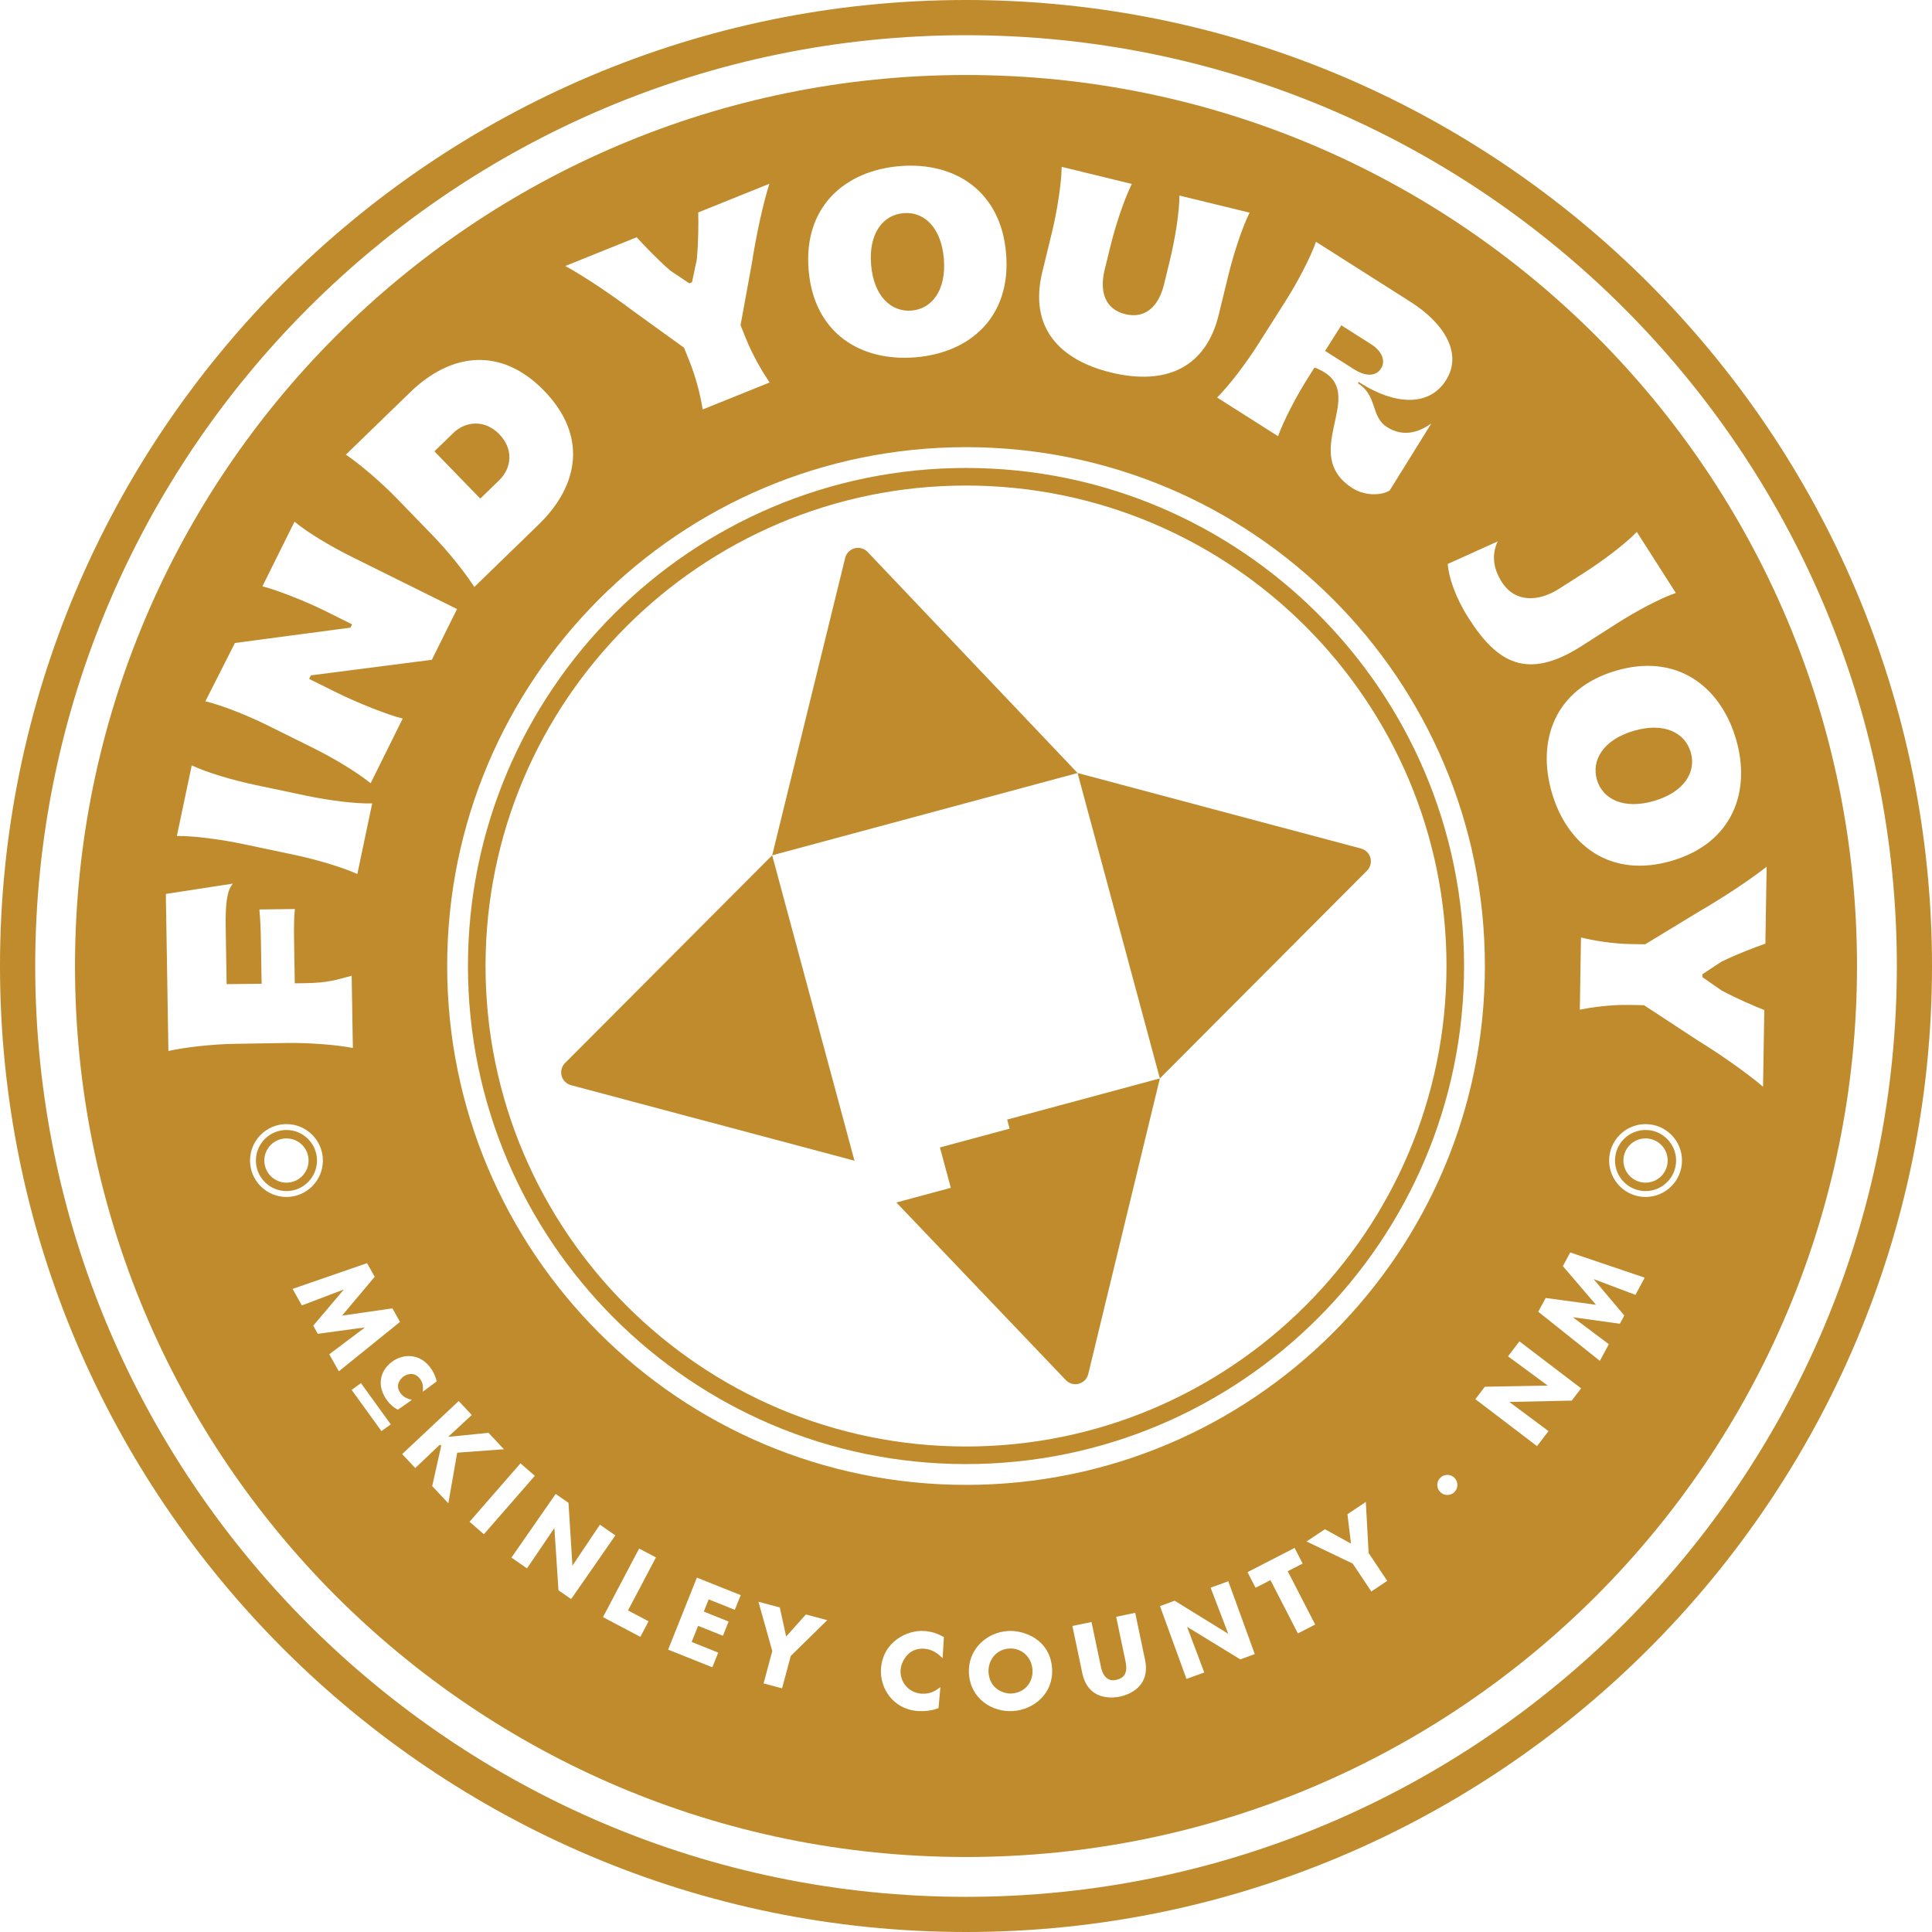
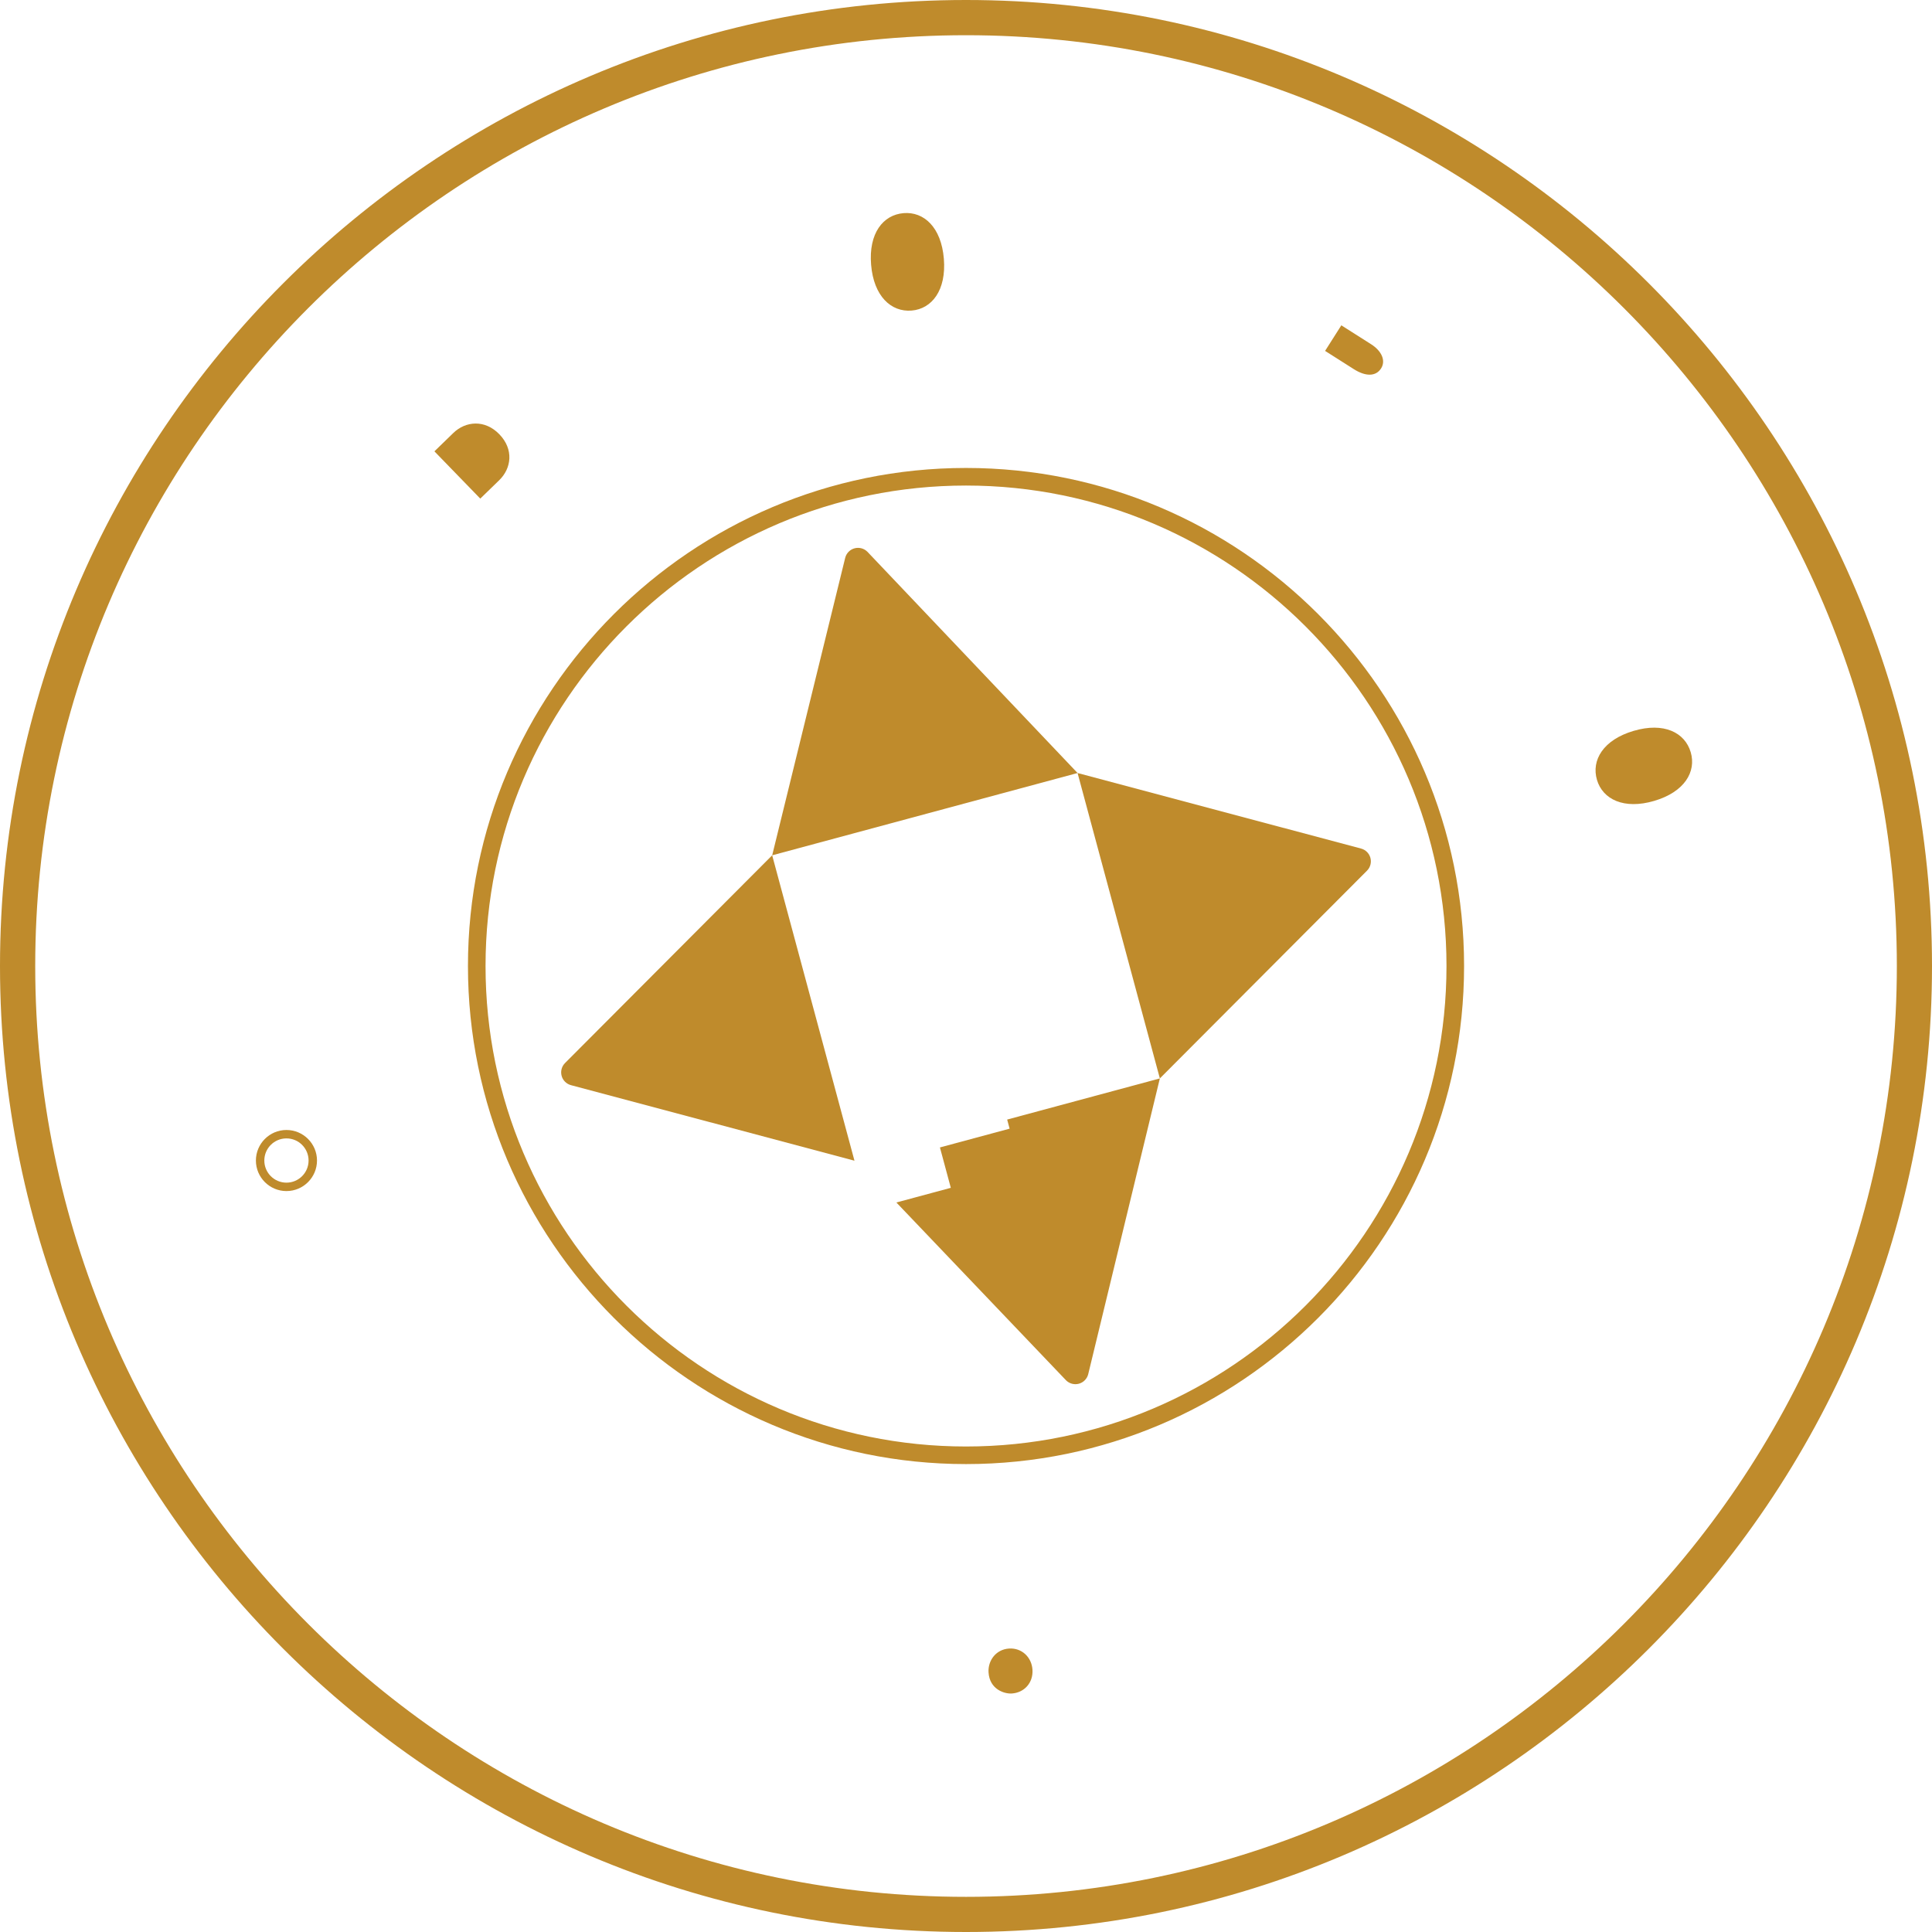
<svg xmlns="http://www.w3.org/2000/svg" id="Layer_2" viewBox="0 0 576 576">
  <g id="Components">
    <g id="_071d0a7f-e5a4-409b-b564-953c68eef2bc_13">
      <path d="m288.01,0C129.194,0,0,129.194,0,288.01s129.194,287.99,288.01,287.99,287.99-129.194,287.99-287.99S446.806,0,288.01,0Zm0,565.519c-153.029,0-277.51-124.5-277.51-277.51S134.981,10.499,288.01,10.499s277.51,124.481,277.51,277.51-124.5,277.51-277.51,277.51Z" style="fill:#bf8b2c; stroke-width:0px;" />
      <path d="m407.557,259.578c.994-.997,1.381-2.449,1.015-3.809s-1.43-2.421-2.791-2.783l-84.519-22.519,24.534,91.047,61.762-61.936Z" style="fill:#bf8b2c; stroke-width:0px;" />
      <path d="m168.453,316.936c-.994.997-1.381,2.449-1.015,3.809s1.43,2.421,2.791,2.783l84.519,22.519-24.534-91.047-61.762,61.936Z" style="fill:#bf8b2c; stroke-width:0px;" />
      <path d="m258.589,164.485c-.997-.994-2.449-1.381-3.809-1.015-1.36.366-2.421,1.43-2.783,2.791l-21.782,88.739,91.047-24.534-62.673-65.982Z" style="fill:#bf8b2c; stroke-width:0px;" />
      <path d="m300.272,333.781l.731,2.714-20.776,5.598,3.244,12.039-16.229,4.373,50.589,53.021c.997.994,2.449,1.381,3.809,1.015s2.421-1.43,2.783-2.791l21.373-88.236-45.524,12.267Z" style="fill:#bf8b2c; stroke-width:0px;" />
      <path d="m288.005,436.496c-81.878,0-148.491-66.613-148.491-148.491s66.613-148.49,148.491-148.49,148.49,66.612,148.49,148.49-66.612,148.491-148.49,148.491Zm0-291.738c-78.987,0-143.248,64.26-143.248,143.247s64.261,143.248,143.248,143.248,143.247-64.261,143.247-143.248-64.26-143.247-143.247-143.247Z" style="fill:#bf8b2c; stroke-width:0px;" />
      <path d="m148.827,143.18c3.664-3.555,4.414-9.209.039-13.719-4.322-4.453-10.051-3.927-13.715-.372l-5.636,5.471,13.674,14.091,5.638-5.471Z" style="fill:#bf8b2c; stroke-width:0px;" />
      <path d="m271.794,92.591c6.03-.497,10.379-6.058,9.605-15.456-.776-9.396-5.972-14.091-12.003-13.593-6.107.504-10.463,5.987-9.687,15.384.774,9.396,5.977,14.169,12.084,13.665Z" style="fill:#bf8b2c; stroke-width:0px;" />
      <path d="m85.401,336.89c-5.021,0-9.107,4.085-9.107,9.106s4.085,9.106,9.107,9.106,9.106-4.085,9.106-9.106-4.085-9.106-9.106-9.106Zm0,15.703c-3.643,0-6.597-2.954-6.597-6.597s2.954-6.597,6.597-6.597,6.597,2.954,6.597,6.597-2.954,6.597-6.597,6.597Z" style="fill:#bf8b2c; stroke-width:0px;" />
      <path d="m300.851,491.491c-3.973.247-6.343,3.641-6.131,7.107.319,5.096,4.751,6.432,6.904,6.297,3.72-.229,6.436-3.168,6.193-7.081-.232-3.762-3.204-6.559-6.966-6.323Z" style="fill:#bf8b2c; stroke-width:0px;" />
-       <path d="m490.6,336.89c-5.021,0-9.107,4.085-9.107,9.106s4.085,9.106,9.107,9.106,9.106-4.085,9.106-9.106-4.085-9.106-9.106-9.106Zm-0,15.703c-3.643,0-6.597-2.954-6.597-6.597s2.954-6.597,6.597-6.597,6.597,2.954,6.597,6.597-2.954,6.597-6.597,6.597Z" style="fill:#bf8b2c; stroke-width:0px;" />
      <path d="m476.113,232.507c1.71,5.8,8.038,8.931,17.079,6.264,9.041-2.666,12.583-8.706,10.873-14.508-1.734-5.877-7.986-9.028-17.027-6.362-9.041,2.666-12.658,8.729-10.925,14.606Z" style="fill:#bf8b2c; stroke-width:0px;" />
-       <path d="m288.01,22.359C141.303,22.359,22.36,141.303,22.36,288.01s118.944,265.631,265.65,265.631,265.631-118.925,265.631-265.631S434.716,22.359,288.01,22.359Zm229.54,197.926c4.599,15.595-.934,30.987-19.091,36.342-18.233,5.375-31.157-4.571-35.756-20.166-4.622-15.67.814-31.112,19.047-36.49,18.157-5.355,31.178,4.644,35.799,20.314Zm-69.817-46.782c3.938,6.157,10.848,6.025,17.137,2.004l7.348-4.698c5.825-3.725,12.302-8.616,15.771-12.233l11.642,18.202c-4.739,1.632-11.894,5.462-17.719,9.189l-10.392,6.646c-16.415,10.498-25.286,4.794-33.668-8.311-3.937-6.156-5.957-12.231-6.232-16.16l14.905-6.734c-1.792,3.757-1.458,7.926,1.209,12.097Zm-64.511-83.663c3.707-5.835,7.449-13.044,9.132-17.745l28.183,17.9c10.146,6.445,15.576,15.479,10.563,23.369-5.138,8.09-15.466,7.207-25.413.889l-.598-.379-.252.398.133.085c5.702,3.622,3.684,9.879,8.524,12.953,4.842,3.074,9.473,1.642,13.248-1.077l-12.436,20.02c-2.818,1.654-7.639,1.477-11.021-.671-15.783-10.025,3.476-27.012-8.326-34.512-.795-.506-2.405-1.34-3.063-1.479l-1.727,2.719c-3.707,5.835-7.447,13.046-9.13,17.745l-18.171-11.54c3.541-3.521,8.476-9.973,12.181-15.809l8.171-12.865Zm-72.473-8.759l2.829-11.601c1.636-6.717,2.866-14.745,2.952-19.737l20.91,5.098c-2.222,4.472-4.825,12.166-6.462,18.881l-1.638,6.717c-1.619,6.639.202,11.772,6.155,13.224,5.953,1.452,9.933-2.267,11.552-8.908l1.637-6.715c1.638-6.717,2.944-14.725,2.952-19.737l20.912,5.098c-2.222,4.472-4.749,12.183-6.388,18.9l-2.827,11.599c-3.722,15.264-15.214,21.276-32.155,17.146-15.111-3.685-24.503-13.252-20.429-29.964Zm-42.506-31.556c16.208-1.338,30.157,7.208,31.713,26.079,1.563,18.95-10.802,29.587-27.012,30.925-16.286,1.343-30.307-7.118-31.87-26.066-1.558-18.871,10.88-29.594,27.168-30.939Zm-78.432,21.208c2.106,2.285,5.837,6.285,10.016,9.937l5.684,3.807.802-.324,1.427-6.755c.511-5.456.497-10.956.431-14.063l21.201-8.542c-1.897,6.013-3.972,15.573-5.178,23.511l-3.409,18.65,1.586,3.933c2.114,5.245,4.971,10.022,7.079,13.153l-19.962,8.043c-.578-3.746-1.861-9.242-4.004-14.56l-1.557-3.861-15.284-11.032c-6.444-4.855-14.568-10.304-20.104-13.324l21.273-8.571Zm-67.53,46.22c12.343-11.979,27.254-13.532,39.944-.455,12.746,13.133,10.691,27.933-1.654,39.912l-19.163,18.598c-2.659-4.206-7.729-10.559-12.544-15.519l-10.611-10.936c-4.814-4.96-11.011-10.218-15.135-13.002l19.163-18.598Zm-52.244,74.742l34.448-4.571.488-.986-8.373-4.154c-5.913-2.932-14.529-6.242-18.361-7.177l9.565-19.281c3.839,3.218,10.807,7.378,17,10.45l31.454,15.603-7.505,15.13-36.063,4.646-.524,1.055,8.164,4.049c6.403,3.177,15.653,6.801,19.732,7.772l-9.565,19.281c-3.875-3.151-10.809-7.38-17-10.45l-13.653-6.773c-6.191-3.07-13.754-6.034-18.606-7.213l8.798-17.38Zm-12.871,36.488c4.522,2.157,12.31,4.44,19.074,5.866l14.911,3.142c6.764,1.426,14.809,2.479,19.818,2.329l-4.438,21.061c-4.539-2.081-12.327-4.363-19.09-5.789l-14.911-3.142c-6.764-1.426-14.809-2.479-19.802-2.408l4.438-21.059Zm-6.958,85.151l-.765-46.82,19.987-3.076c-1.697,1.991-2.266,5.615-2.14,13.236l.273,16.731,10.436-.11-.206-12.489c-.06-3.693-.197-7.226-.471-9.659l10.592-.138c-.273,2.44-.294,5.976-.234,9.67l.204,12.489,3.222-.052c6.833-.112,8.889-.947,13.741-2.206l.354,21.525c-4.887-.941-12.993-1.594-19.904-1.482l-15.24.249c-6.914.114-14.991,1.033-19.846,2.133Zm24.333,32.663c0-5.989,4.872-10.862,10.862-10.862s10.861,4.872,10.861,10.862-4.872,10.862-10.861,10.862-10.862-4.872-10.862-10.862Zm23.63,57.762l10.652-8.016-14.072,1.92-1.366-2.432,9.135-10.785-12.523,4.742-2.762-4.919,22.198-7.674,2.281,4.064-9.741,11.582,15.021-2.171,2.264,4.037-18.237,14.733-2.85-5.08Zm15.551,22.907l-8.885-12.29,2.781-2.01,8.885,12.29-2.781,2.01Zm1.745-9.067c-3.285-4.401-2.181-8.93,1.371-11.586,3.291-2.458,8.248-2.59,11.43,1.677,1.397,1.869,1.828,3.696,1.918,4.154l-4.126,3.083c.124-1.48.065-2.63-.846-3.846-1.631-2.185-3.877-1.467-4.988-.634-.439.327-2.753,2.309-.801,4.922.943,1.259,2.126,1.681,3.392,1.98l-4.167,2.923c-1.35-.6-2.546-1.82-3.185-2.673Zm18.194,30.582l-4.805-5.118,2.695-12.082-.44-.252-7.31,6.947-3.903-4.157,16.853-15.819,3.903,4.158-7.039,6.522,12.031-1.202,4.595,4.895-13.935,1.027-2.644,15.083Zm6.328,5.514l15.184-17.426,4.277,3.725-15.186,17.426-4.275-3.725Zm26.511,20.425l-1.22-18.563-8.169,12.039-4.633-3.218,13.189-18.982,3.826,2.659,1.167,18.726,8.197-12.22,4.607,3.201-13.187,18.982-3.778-2.624Zm26.861,9.244l-2.442,4.638-11.148-5.87,10.77-20.452,5.018,2.642-8.328,15.814,6.13,3.228Zm25.722-3.414l-7.801-3.115-1.456,3.644,7.402,2.956-1.693,4.242-7.402-2.956-1.922,4.811,7.915,3.161-1.751,4.384-13.182-5.264,8.573-21.466,13.068,5.22-1.751,4.384Zm16.668,13.751l-2.588,9.654-5.506-1.475,2.586-9.654-4.126-14.688,6.365,1.705,1.901,8.665,5.886-6.58,6.367,1.705-10.886,10.667Zm45.274.686c-1.287-1.362-3.075-2.663-5.409-2.84-5.178-.396-6.972,4.342-7.114,6.222-.285,3.727,2.429,6.886,6.156,7.171,2.848.214,4.518-1.038,5.714-1.964l-.569,6.26c-2.037.879-4.67.997-6.246.877-7.485-.571-11.333-7.048-10.905-12.666.616-8.054,7.83-11.58,13.026-11.183,2.734.208,4.68,1.201,5.733,1.82l-.387,6.304Zm6.982-51.69c-85.434,0-154.691-69.258-154.691-154.691s69.258-154.691,154.691-154.691,154.691,69.258,154.691,154.691-69.258,154.691-154.691,154.691Zm13.944,67.432c-5.955.371-12.597-3.48-13.075-11.196-.424-6.809,4.874-12.252,11.683-12.675,4.71-.293,12.561,2.504,13.105,11.195.455,7.408-5.381,12.282-11.713,12.677Zm31.958-4.312c-3.143.658-9.618.721-11.249-7.038l-2.938-14.011,5.699-1.196,2.812,13.412c1.054,5.016,4.447,3.86,4.623,3.822,1.895-.397,3.512-1.623,2.715-5.424l-2.799-13.351,5.671-1.19,2.938,14.011c1.639,7.834-4.543,10.349-7.473,10.964Zm35.87-11.096l-15.869-9.712,5.121,13.618-5.301,1.927-7.898-21.723,4.38-1.592,15.97,9.85-5.253-13.745,5.273-1.917,7.896,21.723-4.32,1.572Zm17.169-7.737l-8.177-15.891-4.444,2.285-2.399-4.661,14.039-7.223,2.399,4.661-4.444,2.287,8.178,15.891-5.153,2.651Zm21.89-12.505l-5.548-8.312-13.76-6.591,5.48-3.659,7.765,4.289-1.057-8.765,5.482-3.659.831,15.218,5.548,8.312-4.741,3.166Zm22.67-28.768c-1.655,0-2.997-1.342-2.997-2.997s1.342-2.997,2.997-2.997,2.997,1.342,2.997,2.997-1.342,2.997-2.997,2.997Zm37.088-28.142l-18.599.406,11.668,8.69-3.418,4.487-18.385-14.009,2.823-3.707,18.76-.344-11.848-8.726,3.4-4.463,18.387,14.009-2.788,3.658Zm18.986-31.522l-12.473-4.707,9.155,10.859-1.325,2.456-13.998-1.942,10.71,8.04-2.678,4.965-18.366-14.642,2.214-4.101,14.997,2.027-9.876-11.526,2.199-4.074,22.206,7.519-2.765,5.127Zm3.02-29.187c-5.989,0-10.862-4.872-10.862-10.862s4.872-10.862,10.862-10.862,10.861,4.872,10.861,10.862-4.872,10.862-10.861,10.862Zm22.607-61.601c4.829,2.595,9.902,4.721,12.789,5.868l-.374,22.859c-4.805-4.085-12.806-9.716-19.652-13.915l-15.859-10.396-4.242-.069c-5.656-.094-11.168.681-14.873,1.407l.352-21.525c3.679.924,9.241,1.88,14.976,1.974l4.163.067,16.112-9.793c6.981-4.051,15.161-9.417,20.097-13.343l-.374,22.937c-2.924,1.052-8.064,2.932-13.054,5.364l-5.718,3.757-.015.864,5.673,3.942Z" style="fill:#bf8b2c; stroke-width:0px;" />
      <path d="m411.757,109.826c1.473-2.321.146-5.212-2.972-7.192l-8.886-5.643-4.843,7.625,8.555,5.434c3.447,2.19,6.544,2.297,8.146-.224Z" style="fill:#bf8b2c; stroke-width:0px;" />
    </g>
  </g>
</svg>